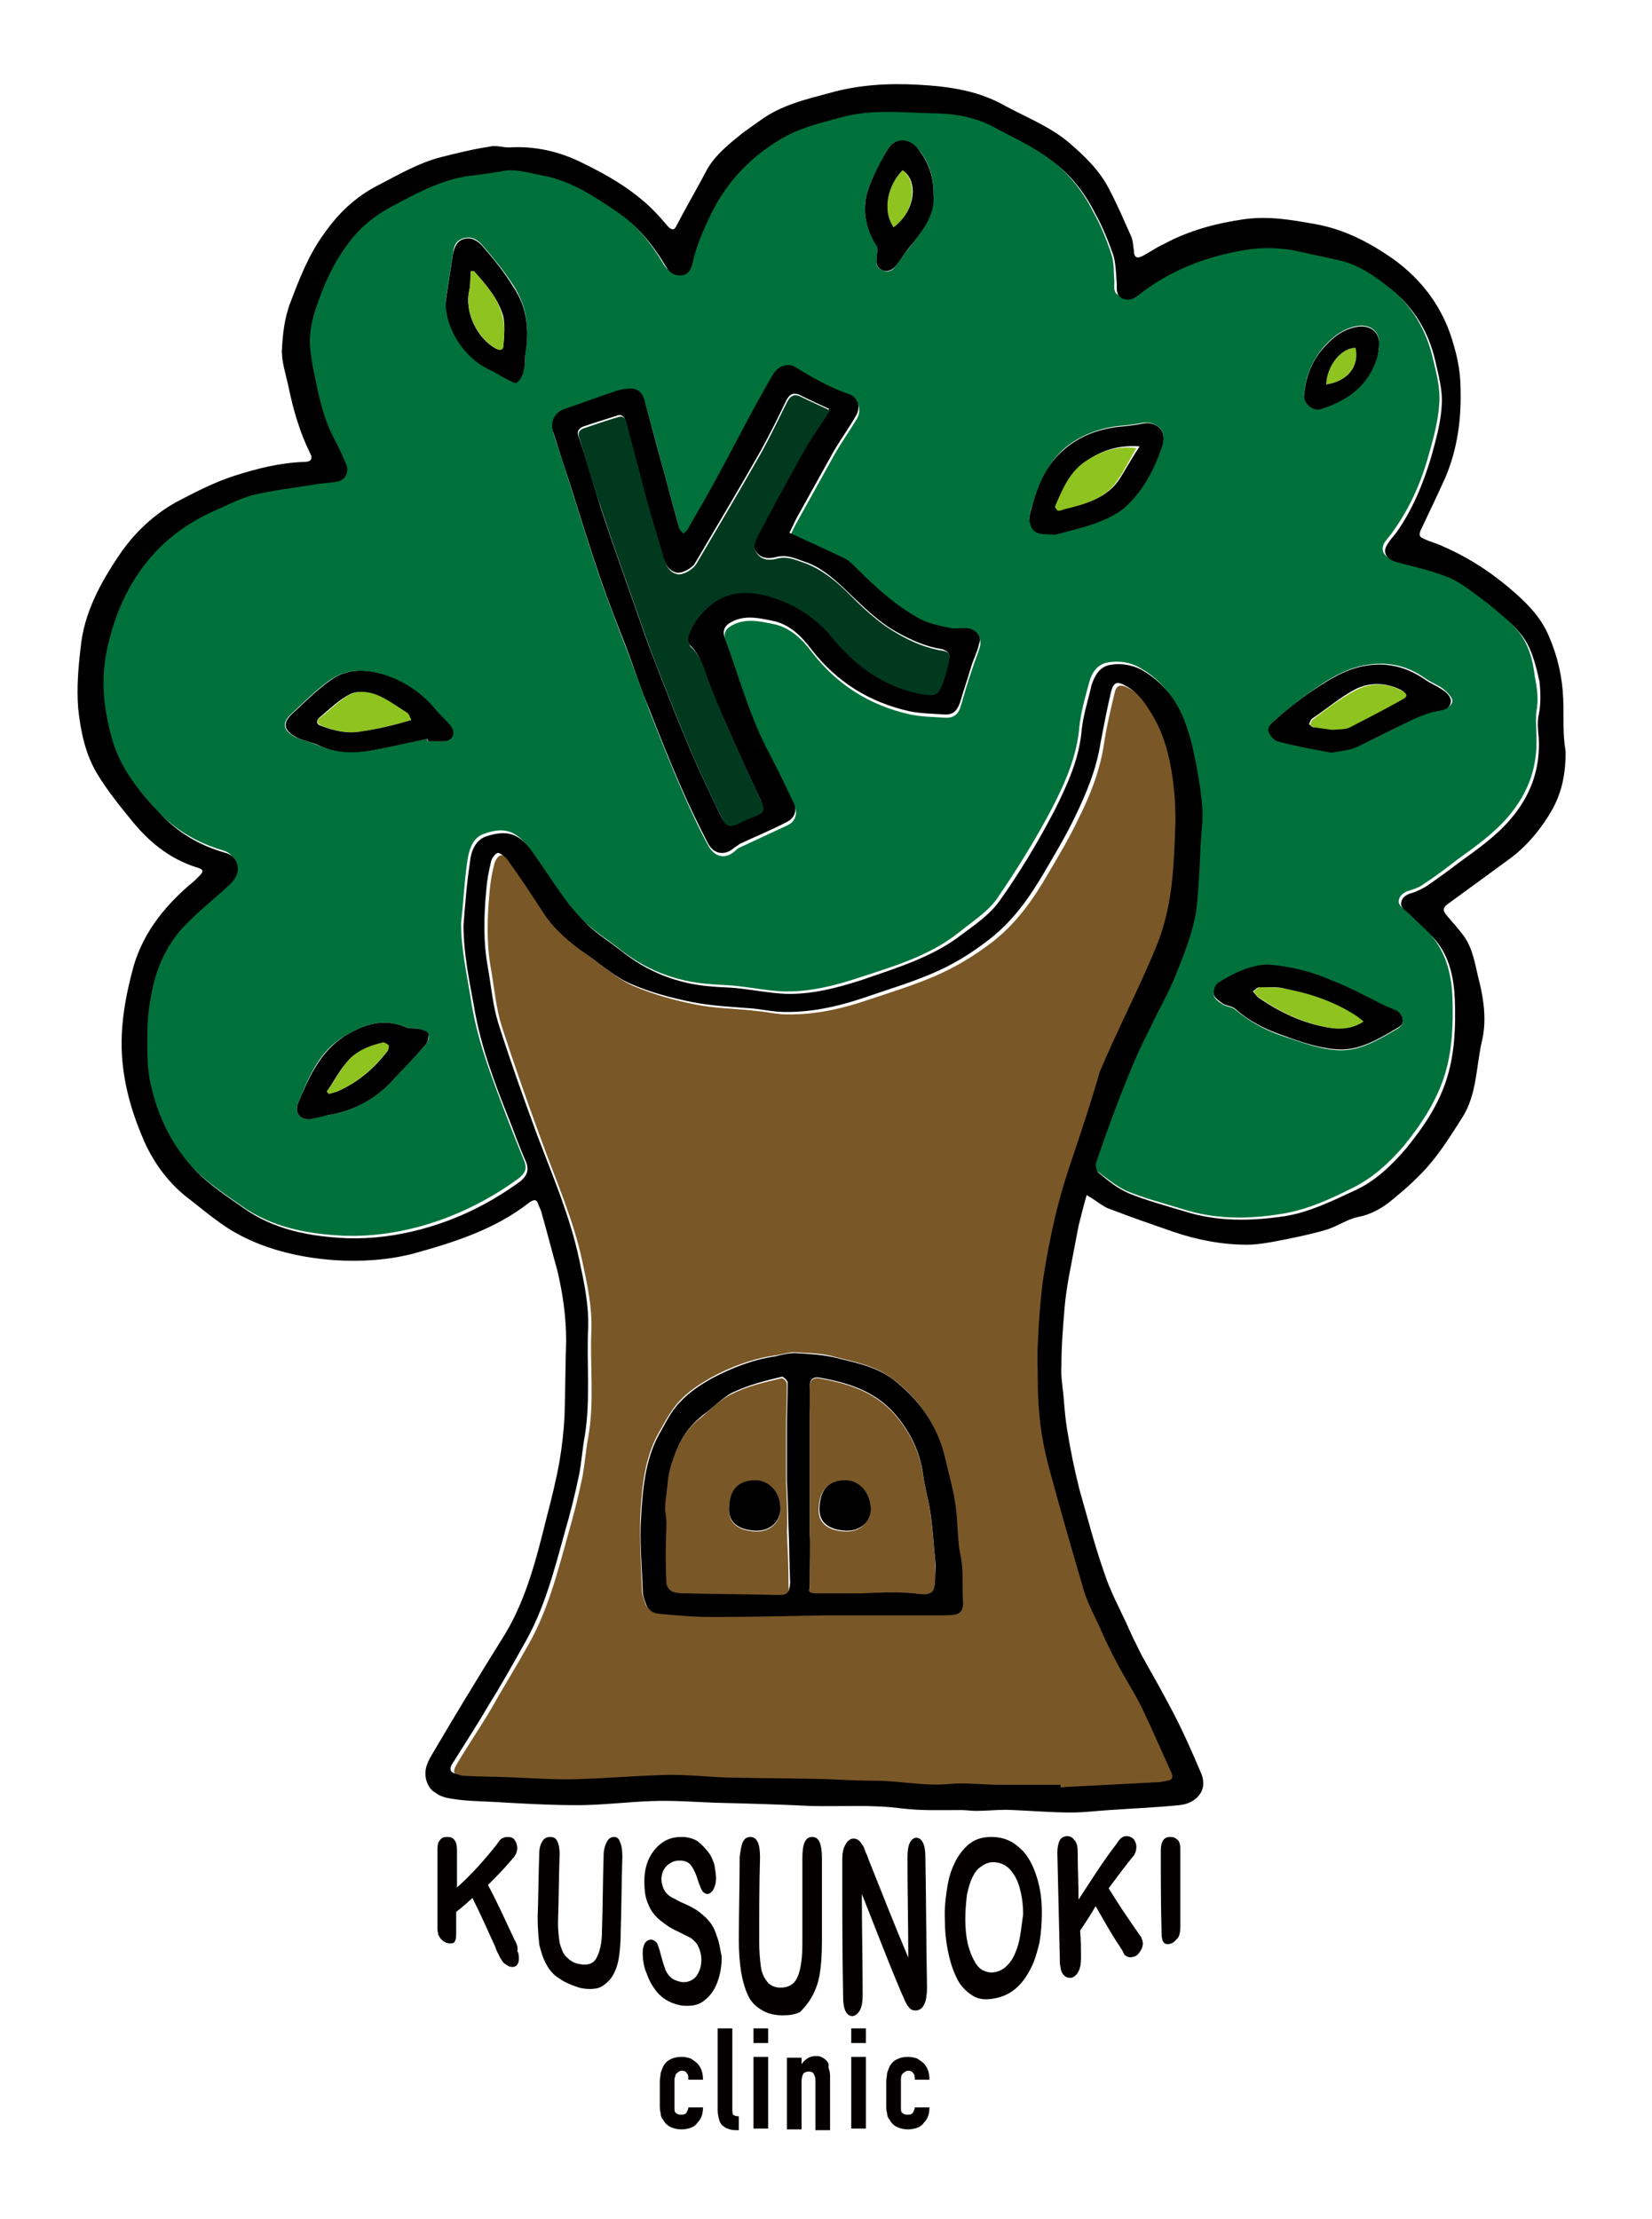
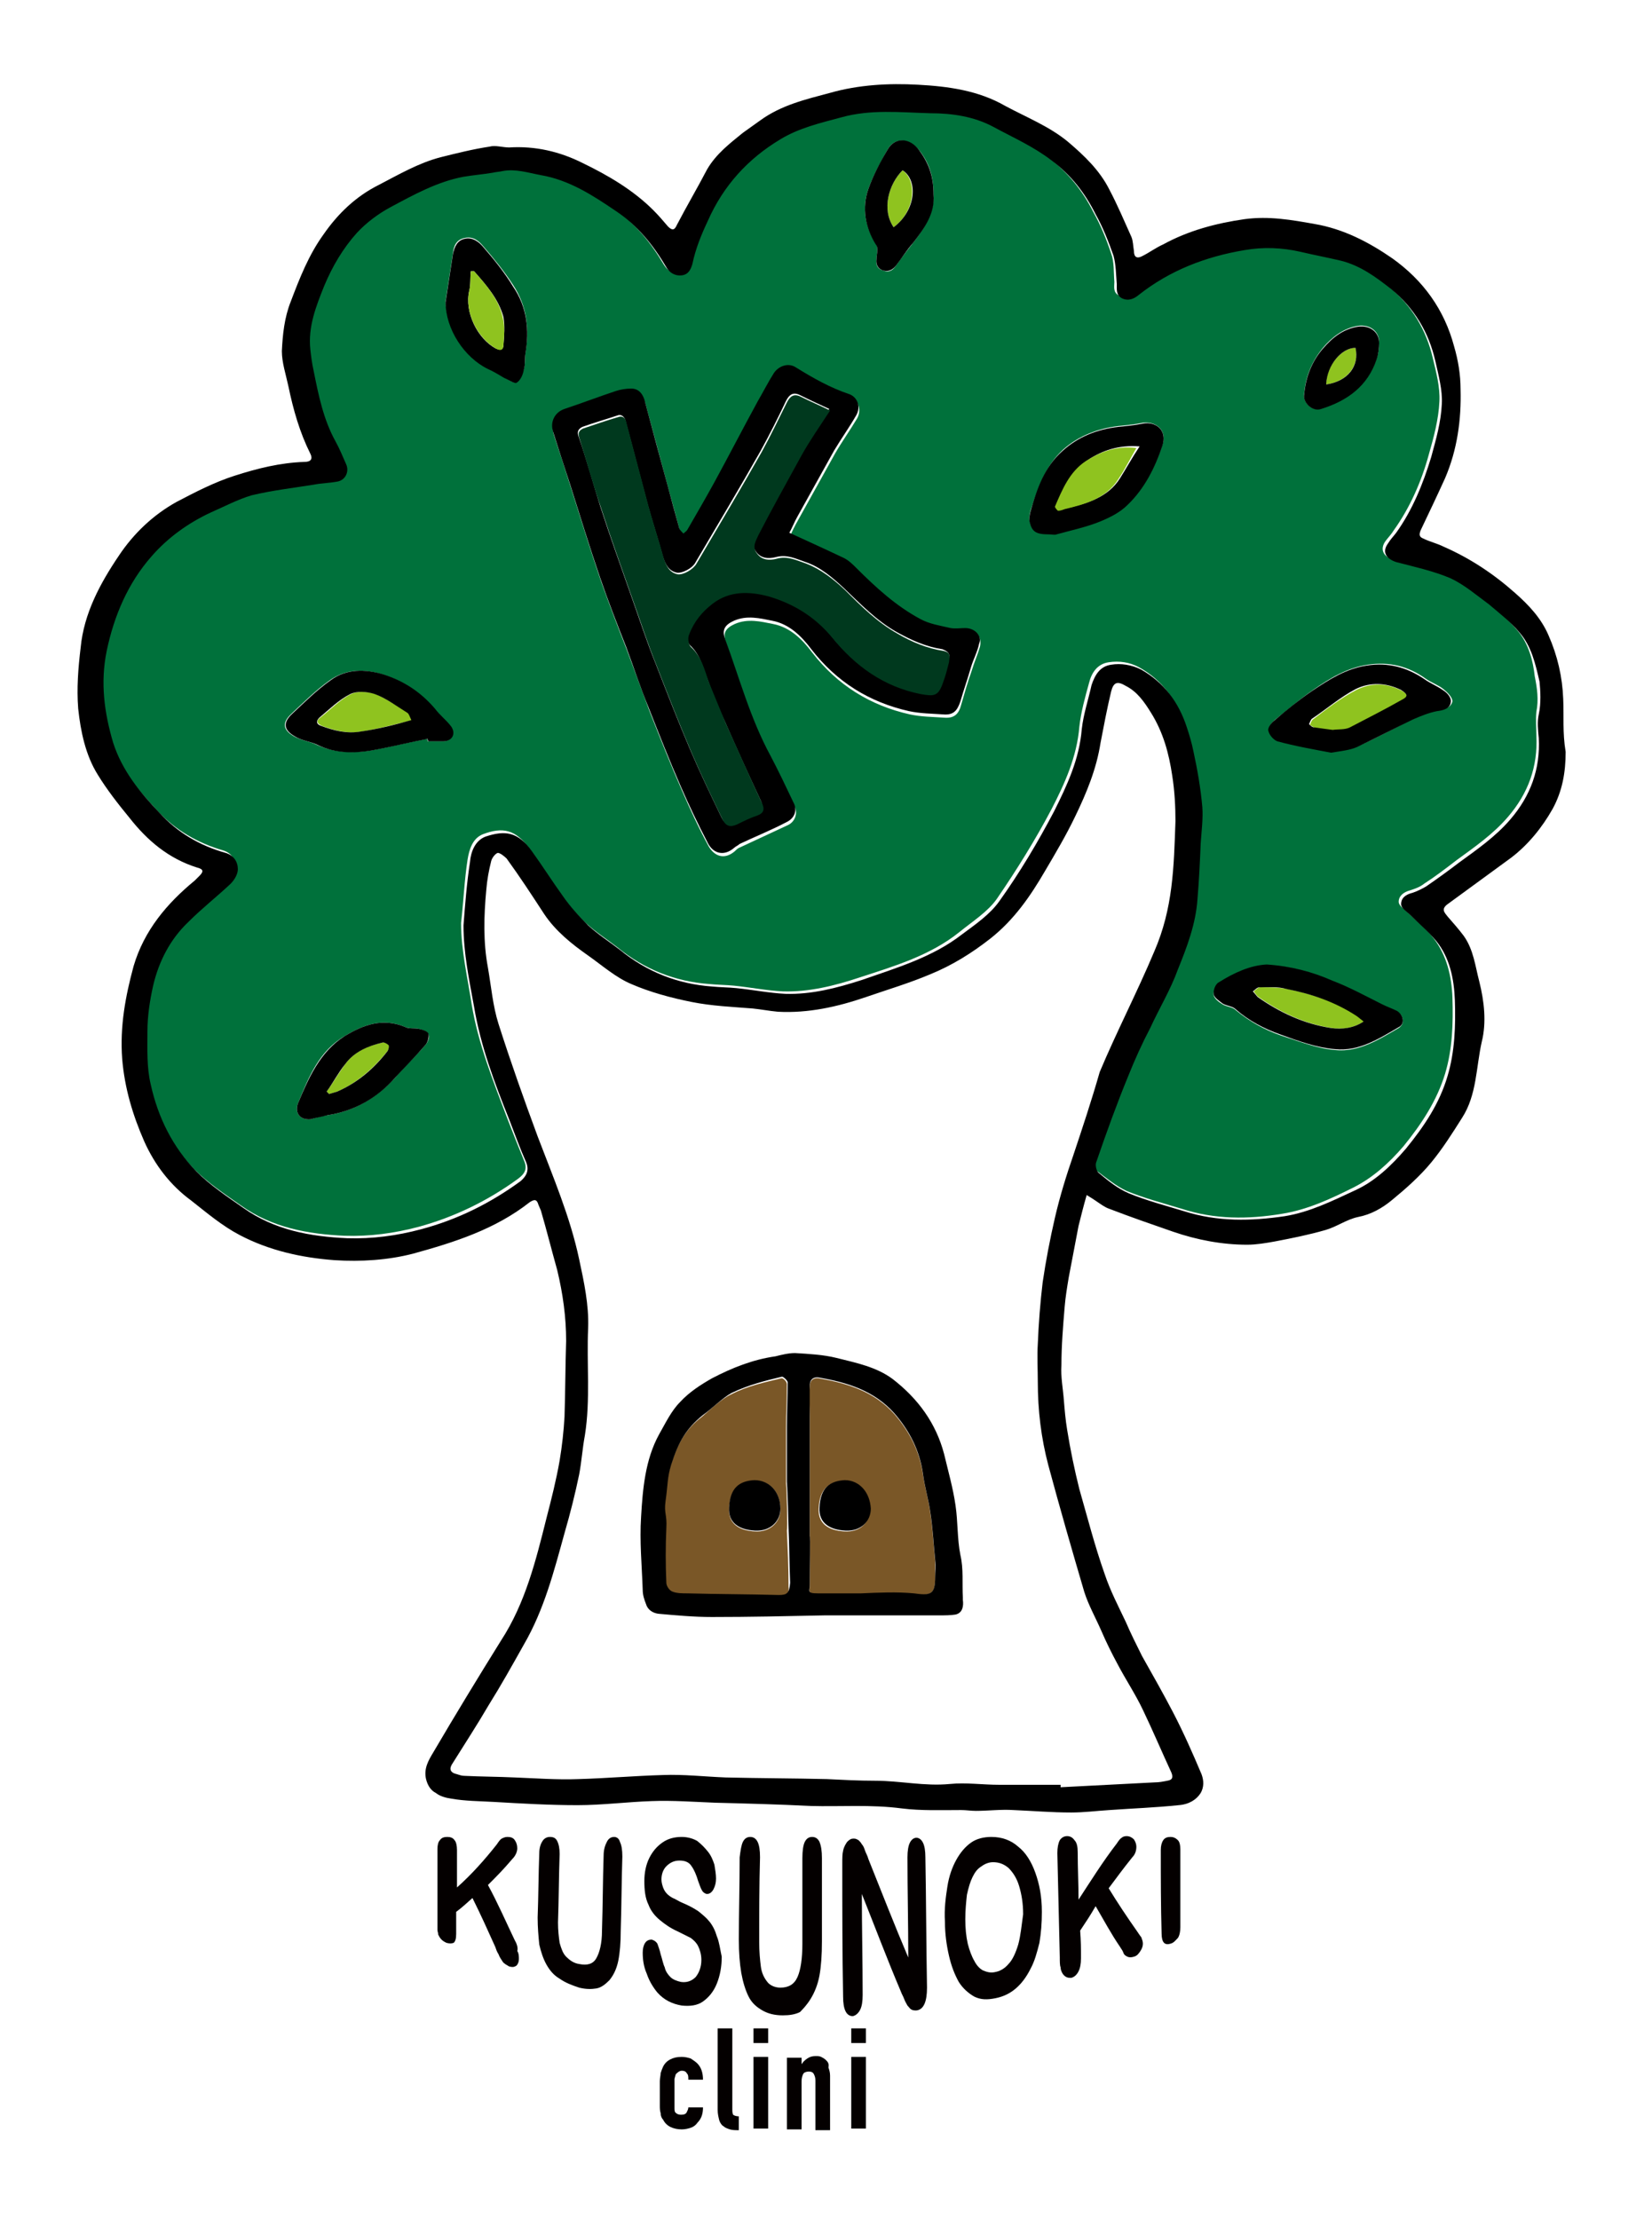
<svg xmlns="http://www.w3.org/2000/svg" version="1.1" id="レイヤー_1" x="0px" y="0px" viewBox="0 0 202.8 272.4" style="enable-background:new 0 0 202.8 272.4;" xml:space="preserve">
  <style type="text/css">
	.st0{fill:none;}
	.st1{fill:#8FC31F;}
	.st2{fill:#7A5727;}
	.st3{fill:#00713B;}
	.st4{fill:#00391E;}
	.st5{fill:#040000;}
</style>
  <g>
    <path class="st0" d="M123.6,229.3c-0.5-0.5-1.2-0.7-1.9-0.7c-0.5,0-0.9,0.2-1.4,0.5c-0.4,0.3-0.8,0.8-1.1,1.3   c-0.3,0.6-0.5,1.3-0.7,2.2c-0.2,0.9-0.2,1.9-0.2,3c0,1.1,0.1,2.1,0.3,3c0.2,0.9,0.5,1.6,0.8,2.1c0.3,0.5,0.7,0.9,1.1,1.2   c0.4,0.2,0.9,0.3,1.4,0.2c0.6-0.1,1.2-0.5,1.7-1c0.5-0.6,0.9-1.4,1.2-2.4c0.3-1,0.4-2.3,0.4-3.7c0-1.3-0.2-2.5-0.5-3.5   C124.6,230.5,124.2,229.8,123.6,229.3z" />
    <path class="st1" d="M166.4,42.7c-1.7,0-3.6,2.2-3.6,4.5C165.5,46.8,166.9,44.8,166.4,42.7z" />
    <path class="st1" d="M46.9,128c-1.8,0.4-3.4,1.1-4.5,2.6c-0.8,1.1-1.5,2.3-2.3,3.4c0.1,0.1,0.2,0.2,0.3,0.3c0.3-0.1,0.7-0.2,1-0.3   c2.5-1.1,4.5-2.9,6.2-5c0.1-0.2,0.2-0.6,0.2-0.7C47.6,128.1,47.2,127.9,46.9,128z" />
    <path class="st1" d="M110.8,20.9c-1.7,1.7-2.6,4.8-1.1,7C112.4,25.9,112.6,22.2,110.8,20.9z" />
    <path class="st1" d="M158,121.4c-1.1-0.2-2.2-0.2-3.3-0.2c-0.3,0-0.5,0.3-0.8,0.5c0.2,0.2,0.3,0.5,0.6,0.7c2.7,1.9,5.7,3.3,9,3.8   c1.4,0.2,2.7,0,4.1-0.9c-0.4-0.3-0.7-0.5-0.9-0.7C164,123,161,122,158,121.4z" />
    <path class="st1" d="M172.1,84.8c-1.9-1-3.8-1-5.6-0.1c-1.9,1-3.6,2.3-5.3,3.6c-0.2,0.1-0.3,0.5-0.4,0.7c0.2,0.1,0.5,0.3,0.7,0.4   c0.7,0.1,1.4,0.2,2.2,0.3c0.7-0.1,1.5,0,2.1-0.3c2.2-1.1,4.3-2.2,6.4-3.4C172.9,85.5,172.8,85.2,172.1,84.8z" />
    <path class="st1" d="M50.1,87.5c-1.3-0.8-2.6-1.7-4-2.3c-0.9-0.3-2.2-0.4-3,0c-1.4,0.7-2.5,1.9-3.8,2.9c-0.5,0.4-0.4,0.7,0.2,1   c1.6,0.6,3.2,1,4.9,0.7c2-0.3,4.1-0.9,6.3-1.4C50.4,88,50.3,87.7,50.1,87.5z" />
-     <path class="st2" d="M142.1,117.1c2.3-5.3,2.4-10.3,2.6-16c0.1-1.9-0.1-3.8-0.4-5.6c-0.4-2.7-1.2-5.3-2.6-7.7   c-0.8-1.3-1.7-2.6-3.1-3.3c-1.1-0.6-1.6-0.4-1.8,0.7c-0.5,2.1-1,4.2-1.3,6.3c-0.5,3.2-1.7,6.2-3.1,9c-1.1,2.3-2.4,4.5-3.7,6.7   c-1.8,3.1-3.8,6-6.7,8.3c-2.3,1.8-4.8,3.3-7.4,4.4c-2.6,1.1-5.2,1.9-7.9,2.8c-3.5,1.2-7.1,2-10.8,1.8c-1-0.1-2-0.3-3.1-0.4   c-2.5-0.3-5.1-0.3-7.5-0.8c-2.5-0.5-5-1.2-7.4-2.2c-1.9-0.8-3.6-2.3-5.3-3.5c-2-1.5-4-3-5.4-5.1c-1.5-2.3-3.1-4.5-4.6-6.8   c-0.2-0.3-0.7-0.8-1.1-0.7c-0.3,0-0.7,0.6-0.8,1c-0.3,1.1-0.5,2.3-0.6,3.5c-0.3,3.2-0.4,6.4,0.2,9.6c0.4,2.3,0.6,4.7,1.3,6.9   c1.5,4.6,3.1,9.2,4.8,13.8c1.8,5,4,9.9,5.1,15.1c0.6,2.8,1.2,5.5,1.1,8.4c-0.2,4.4,0.4,8.8-0.4,13.2c-0.3,1.6-0.4,3.2-0.7,4.8   c-0.5,2.4-1.1,4.8-1.8,7.2c-1.3,4.7-2.5,9.4-5,13.7c-1.4,2.5-2.9,4.9-4.3,7.4c-1.4,2.4-3,4.7-4.4,7.1c-0.4,0.7-0.4,1.2,0.5,1.4   c0.3,0.1,0.6,0.1,0.9,0.2c2.1,0.1,4.2,0.1,6.2,0.2c2.6,0.1,5.2,0.2,7.8,0.2c3.5-0.1,6.9-0.5,10.4-0.5c2.6,0,5.2,0.3,7.7,0.3   c4.1,0.1,8.2,0.1,12.4,0.2c2,0,3.9,0.2,5.9,0.2c3.1,0,6.1,0.7,9.2,0.4c2-0.2,4.1,0.1,6.1,0.1c2.5,0,5,0,7.5,0c0,0.1,0,0.2,0,0.3   c3.9-0.2,7.7-0.4,11.6-0.6c0.5,0,1-0.1,1.5-0.2c0.7-0.1,0.7-0.5,0.5-1c-1.2-2.6-2.3-5.2-3.5-7.7c-0.9-1.9-2.1-3.7-3.1-5.6   c-0.7-1.3-1.3-2.7-2-4.1c-0.7-1.6-1.6-3.1-2.1-4.8c-1.6-5.2-3-10.3-4.4-15.5c-0.9-3.4-1.3-6.8-1.3-10.3c0-1.5-0.1-3.1,0-4.6   c0.1-2.5,0.2-5.1,0.6-7.6c0.4-2.6,0.9-5.3,1.5-7.9c0.6-2.6,1.4-5.3,2.3-7.8c1.1-3.3,2.2-6.6,3.6-9.8   C137.5,126.9,140,122.1,142.1,117.1z M118.1,196.3c0,0.8-0.1,1.7-0.9,1.8c-0.6,0.1-1.4,0.1-2,0.1c-4.7,0-9.3,0-14,0   c-4.6,0-9.2,0.2-13.9,0.2c-2.2,0-4.4-0.2-6.6-0.4c-0.7-0.1-1.3-0.5-1.5-1.2c-0.2-0.6-0.4-1.1-0.4-1.7c-0.1-3-0.3-6-0.2-9   c0.2-3.5,0.5-7,2.2-10.1c0.8-1.4,1.5-2.8,2.6-4c1.1-1.2,2.5-2.1,3.9-2.9c2.4-1.3,5-2.3,7.8-2.7c0.8-0.1,1.6-0.4,2.4-0.4   c1.7,0.1,3.5,0.1,5.1,0.6c2.4,0.6,4.9,1.1,6.9,2.6c3.1,2.3,5.3,5.4,6.3,9.2c0.6,2.1,1.1,4.1,1.4,6.3c0.3,2,0.2,4.1,0.6,6.1   c0.3,1.7,0.2,3.4,0.2,5.1C118.1,196.1,118.1,196.2,118.1,196.3z" />
    <path class="st2" d="M96.5,182.1c0-0.1,0-0.3,0-0.4c0-2.1,0-4.3,0-6.4c0-1.8,0.1-3.6,0.1-5.4c0-0.3-0.5-0.8-0.7-0.7   c-2,0.5-4.1,0.9-6.2,2c-1.1,0.5-2.6,1.9-3.5,2.7c-2.1,1.6-3,3.3-3.9,6.1c-0.5,1.6-0.4,2.4-0.7,4.5c-0.2,1.5,0.1,1.6,0.1,3.3   c-0.1,2.2-0.1,4.5,0,6.7c0,0.4,0.4,0.9,0.8,1.1c0.6,0.2,1.2,0.2,1.8,0.2c3.7,0.1,7.5,0.1,11.2,0.2c1.1,0,1.4-0.3,1.3-1.3   c0-2.3-0.1-4.5-0.2-6.8C96.7,187.5,96.6,183.4,96.5,182.1z M92.7,188c-1.9-0.1-3.3-0.9-3.2-2.8c0.1-2.5,1.3-3.3,3.1-3.4   c1.9-0.1,3.2,1.4,3.2,3.5C95.8,186.9,94.5,188.1,92.7,188z" />
    <path class="st3" d="M186.2,77.3c-1.1-1.3-2.4-2.4-3.7-3.4c-1.5-1.2-3-2.5-4.7-3.2c-2.1-0.9-4.5-1.4-6.7-2c-1.2-0.3-1.8-1.2-1-2.3   c0.3-0.4,0.7-0.8,1-1.3c2-2.8,3.4-6,4.3-9.3c0.6-2.1,1.2-4.3,1.3-6.5c0.1-1.8-0.4-3.6-0.8-5.3c-0.8-3.5-2.6-6.5-5.4-8.8   c-1.8-1.5-3.8-2.9-6.2-3.5c-1.6-0.4-3.3-0.7-5-1.1c-2.3-0.5-4.6-0.6-6.8-0.2c-4.7,0.8-9.1,2.6-13,5.5c-0.6,0.5-1.3,0.8-2.1,0.4   c-0.8-0.4-0.6-1.1-0.6-1.7c-0.1-1.2,0-2.4-0.4-3.5c-0.6-1.8-1.3-3.5-2.2-5.1c-1.3-2.6-3.1-4.8-5.4-6.6c-2.2-1.7-4.7-2.8-7.1-4.1   c-2.4-1.3-5.1-1.6-7.8-1.7c-3.6,0-7.3-0.4-10.9,0.5c-2.6,0.7-5.2,1.3-7.5,2.7c-4,2.4-6.9,5.7-8.9,10c-0.8,1.7-1.5,3.5-1.9,5.3   c-0.1,0.7-0.5,1.3-1.3,1.4c-0.8,0.1-1.4-0.2-1.9-1c-1.6-2.7-3.5-5.1-6.2-6.9c-2.9-1.9-5.8-3.8-9.2-4.4c-1.5-0.3-3.1-0.8-4.7-0.5   c-0.4,0.1-0.8,0.1-1.2,0.2c-1.2,0.2-2.4,0.3-3.6,0.5c-3.2,0.6-6.1,2.2-8.9,3.7c-1.5,0.8-3,1.9-4.2,3.2c-1.7,1.9-3,4.1-4,6.5   c-1,2.5-2,5-1.7,7.8c0.1,0.9,0.2,1.7,0.4,2.6c0.6,3,1.2,6,2.7,8.7c0.5,0.9,0.9,1.9,1.3,2.8c0.4,0.9,0,2-1,2.1c-1,0.2-2,0.3-3,0.4   c-2.5,0.4-5.1,0.7-7.6,1.3c-1.7,0.4-3.3,1.3-5,2.1c-2.8,1.3-5.3,3.1-7.3,5.4c-2.9,3.3-4.6,7.3-5.5,11.6c-0.8,3.8-0.3,7.6,0.8,11.3   c1,3.4,3.3,6,5.7,8.6c2.2,2.4,5,4,8.1,4.9c1,0.3,1.5,1.1,1.5,2c0,0.6-0.4,1.4-0.9,1.8c-1.7,1.6-3.5,3.1-5.2,4.7   c-2.2,2.2-3.6,4.8-4.3,7.8c-0.5,1.8-0.7,3.7-0.7,5.6c0,2.2-0.1,4.3,0.4,6.5c0.9,4.1,2.7,7.7,5.6,10.7c1.7,1.7,3.8,3.1,5.8,4.5   c3.8,2.7,8.2,3.5,12.7,3.7c3.1,0.1,6.1-0.3,9.1-1.1c4.4-1.2,8.5-3.2,12.2-5.9c0.8-0.6,1.2-1.2,0.7-2.3c-0.7-1.7-1.4-3.5-2.1-5.3   c-1.7-4.5-3.5-9-4.3-13.8c-0.5-3.3-1.3-6.6-1.3-10c0.3-2.6,0.4-5.2,0.8-7.8c0.2-1.2,0.6-2.6,1.9-3.1c2.4-0.9,4-0.6,5.7,1.8   c1.3,1.8,2.5,3.7,3.8,5.5c0.9,1.3,1.9,2.5,3.1,3.6c1.2,1.1,2.6,2,3.9,3c3.3,2.7,7.1,4.2,11.3,4.5c1,0.1,2,0.1,3,0.2   c2,0.2,4,0.6,6,0.7c3.2,0.1,6.4-0.7,9.4-1.7c4.3-1.4,8.7-2.7,12.3-5.6c1.6-1.3,3.5-2.5,4.6-4.1c2.4-3.5,4.7-7.2,6.7-11   c1.6-3.1,3.1-6.4,3.4-10.1c0.2-1.8,0.7-3.6,1.2-5.4c0.3-1.2,1-2.3,2.4-2.5c1.3-0.2,2.6,0,3.7,0.6c2.9,1.6,4.6,4,5.6,7.1   c0.3,1,0.6,1.9,0.8,2.9c0.4,2.3,0.8,4.6,1.1,6.9c0.1,1.5-0.1,3-0.2,4.4c-0.1,2.3-0.2,4.6-0.4,6.9c-0.2,3-1.2,5.8-2.4,8.6   c-1,2.4-2.3,4.8-3.4,7.2c-0.9,2-1.9,3.9-2.7,5.9c-1.4,3.5-2.7,7-3.9,10.5c-0.1,0.4,0,1.1,0.3,1.4c1.2,0.9,2.4,1.9,3.7,2.5   c2.2,0.9,4.5,1.5,6.8,2.2c4,1.3,8.1,1.3,12.3,0.6c3.1-0.5,5.9-1.8,8.7-3.2c2.4-1.2,4.4-3,6.2-5.1c2.2-2.7,4.1-5.6,5.1-8.9   c0.9-3,1-6.2,0.9-9.3c-0.1-2.7-0.7-5.2-2.3-7.3c-0.9-1.2-2.1-2.1-3.2-3.2c-0.4-0.4-1.1-0.8-1.1-1.3c0-0.7,0.6-1.2,1.4-1.4   c0.6-0.2,1.2-0.4,1.7-0.8c1.4-0.9,2.7-1.9,4-2.9c2.2-1.6,4.5-3.2,6.3-5.3c2.5-2.9,3.7-6.2,3.5-10c0-0.9-0.1-1.9,0-2.9   c0.3-1.5,0.1-2.9-0.2-4.4C188.2,81.2,187.7,79,186.2,77.3z M52.2,128.3c-1.2,1.4-2.5,2.6-3.7,4c-2.3,2.5-5,4.1-8.3,4.6   c-0.7,0.1-1.4,0.3-2.1,0.5c-1.5,0.1-1.9-1-1.5-2c1.3-3.2,2.6-6.4,5.7-8.2c2.3-1.4,4.7-2.3,7.5-1.1c0.5,0.2,1.1,0.1,1.6,0.2   c0.4,0.1,1.1,0.3,1.2,0.7C52.8,127.3,52.5,128,52.2,128.3z M54.3,91c-0.6,0-1.2,0-1.8,0c0-0.1,0-0.2-0.1-0.3   c-2.1,0.4-4.1,0.9-6.2,1.3c-2.5,0.5-5,0.5-7.4-0.6c-0.8-0.4-1.8-0.5-2.7-1c-1.4-0.8-1.5-1.7-0.3-2.8c1.5-1.4,3-2.9,4.7-4.1   c2-1.4,4.2-1.4,6.5-0.7c2.5,0.8,4.6,2.2,6.3,4.2c0.6,0.7,1.4,1.4,1.9,2.2C55.9,90.2,55.4,91,54.3,91z M64.5,43.3   c-0.1,0.7,0,1.4-0.2,2c-0.2,0.6-0.5,1.3-0.9,1.6c-0.3,0.2-1-0.3-1.5-0.6c-0.7-0.3-1.3-0.8-2-1.1c-2.9-1.3-5.1-4.9-5.2-8.2   c0.3-2,0.6-3.9,0.9-5.9c0.1-0.9,0.4-1.7,1.5-1.9c1-0.2,1.7,0.4,2.2,1c1.3,1.5,2.6,3.1,3.7,4.8C64.7,37.6,65,40.4,64.5,43.3z    M106.6,23.2c0.6-1.7,1.5-3.3,2.4-4.9c0.9-1.5,2.6-1.3,3.8,0.1c1.3,1.6,1.8,3.3,1.8,5.5c0.1,2.2-1.1,4.1-2.5,5.9   c-0.7,0.9-1.4,1.8-2.1,2.8c-0.4,0.6-0.9,0.9-1.6,0.6c-0.7-0.2-0.9-0.7-0.8-1.4c0-0.4,0.1-0.7,0.1-1.1c0-0.3,0-0.6-0.2-0.8   C106.2,27.8,105.8,25.5,106.6,23.2z M120.3,79.4c-0.3,1-0.7,1.9-1,2.9c-0.5,1.4-0.9,2.8-1.3,4.2c-0.3,1.2-0.9,1.7-2.1,1.6   c-1.4-0.1-2.8-0.1-4.2-0.4c-4.9-1.1-8.9-3.6-12-7.6c-1.2-1.6-2.7-3.1-4.8-3.5c-1.5-0.3-3.1-0.7-4.7,0c-1.1,0.5-1.5,1.1-1.1,2.2   c1.7,4.8,3.1,9.8,5.6,14.4c1,1.8,1.9,3.8,2.8,5.7c0.5,0.9,0.1,2-0.8,2.4c-1.9,0.9-3.9,1.8-5.8,2.7c-0.3,0.1-0.5,0.3-0.7,0.5   c-1.3,1.1-2.5,0.6-3.2-0.6c-1.2-2.2-2.3-4.6-3.3-6.9c-1.4-3.2-2.7-6.5-4-9.8c-0.9-2.4-1.8-4.9-2.7-7.3c-1.1-2.8-2.2-5.7-3.2-8.5   c-1.3-3.8-2.5-7.7-3.7-11.5c-0.7-2.2-1.4-4.4-2.1-6.5c-0.4-1.3,0.1-2.4,1.4-2.8c2.1-0.8,4.2-1.5,6.3-2.2c0.6-0.2,1.3-0.3,1.9-0.3   c1,0.1,1.5,0.8,1.7,1.7c0.9,3.3,1.8,6.6,2.7,10c0.5,1.8,1,3.6,1.5,5.5c0.1,0.2,0.3,0.4,0.5,0.6c0.2-0.2,0.4-0.3,0.5-0.5   c1.1-1.9,2.2-3.9,3.3-5.8c1.8-3.3,3.5-6.6,5.3-9.9c0.6-1.2,1.3-2.4,2-3.5c0.6-0.9,1.8-1.3,2.7-0.7c2.1,1.4,4.3,2.5,6.6,3.3   c1,0.3,1.4,1.6,0.8,2.6c-0.9,1.5-1.9,2.9-2.7,4.3c-1.5,2.7-3,5.4-4.5,8.1c-0.4,0.7-0.8,1.5-1,2c2.4,1.1,4.6,2.1,6.7,3.1   c0.5,0.3,1,0.7,1.5,1.2c2.4,2.4,4.9,4.7,7.9,6.3c1.1,0.6,2.5,0.8,3.7,1.1c0.6,0.1,1.2,0,1.8,0C119.7,77.1,120.6,78.1,120.3,79.4z    M142.7,54.6c-0.9,2.7-2.2,5.3-4.3,7.3c-0.9,0.9-2.1,1.5-3.3,2c-1.8,0.7-3.6,1.1-5.4,1.6c-0.3,0.1-0.6,0-0.9,0   c-1.6,0-2.1-0.3-2.4-1.5c-0.1-0.4,0-0.9,0.1-1.3c0.9-2.7,1.8-5.5,4-7.5c1.9-1.7,4.3-2.6,6.8-2.9c1-0.1,2-0.2,3-0.4   C142,51.7,143.3,52.9,142.7,54.6z M160.1,48.3c0.2-2.2,1-4,2.3-5.6c1.1-1.3,2.5-2.4,4.3-2.7c1.4-0.2,2.6,0.6,2.6,2   c0,0.7-0.1,1.4-0.3,2c-1.1,3.3-3.6,5.1-6.8,6.1C161.1,50.6,159.9,49.4,160.1,48.3z M171.7,126.2c-2.4,1.4-4.9,3-7.8,2.7   c-2.3-0.2-4.5-1.1-6.7-1.8c-2-0.7-3.8-1.7-5.5-3.1c-0.4-0.4-1.1-0.4-1.6-0.7c-0.5-0.3-1-0.7-1.1-1.1c-0.1-0.4,0.2-1.2,0.6-1.5   c1.9-1.2,3.9-2.1,5.9-2.2c3,0.1,5.6,0.9,8.1,2c2.1,0.9,4.1,2,6.1,2.9c0.6,0.3,1.2,0.5,1.8,0.8C172.3,124.6,172.5,125.7,171.7,126.2   z M176.5,87.2c-1,0.2-2,0.5-2.9,1c-2.3,1.1-4.6,2.4-6.9,3.4c-0.9,0.4-2,0.4-3.2,0.7c-2.2-0.5-4.4-0.9-6.6-1.4   c-0.5-0.1-1-0.8-1.1-1.3c-0.1-0.4,0.4-1,0.8-1.3c1.5-1.2,3-2.5,4.6-3.6c2-1.4,4.1-2.7,6.7-3.1c2.7-0.4,5,0.2,7.1,1.7   c0.7,0.5,1.6,0.8,2.2,1.3c0.5,0.4,1.1,1,1.1,1.5C178.1,86.9,177.3,87.1,176.5,87.2z" />
    <path class="st2" d="M114.2,185.7c-0.2-1.6-0.7-3.2-0.9-4.7c-0.4-2.8-1.6-5.2-3.5-7.4c-2.5-2.8-5.8-3.8-9.3-4.4   c-0.8-0.1-1.1,0.4-1.1,1c-0.1,1.2,0,2.4,0,3.6c0,2.2,0,4.3,0,6.5c0,2.8,0,5.6,0,8.4c0.1,0,0,3.9,0,6c0,0.6-0.3,1,1,1   c1.8,0,3.5,0,5.3,0c2.2,0,4.4-0.2,6.5,0c2.1,0.2,2.6,0,2.6-2c0-0.7,0-1.3,0-2C114.6,189.6,114.5,187.7,114.2,185.7z M103.7,188   c-1.9-0.1-3.3-0.9-3.2-2.8c0.1-2.5,1.3-3.3,3.1-3.4c1.9-0.1,3.1,1.4,3.1,3.5C106.8,186.9,105.6,188.1,103.7,188z" />
    <path d="M191.9,85.8c-0.1-2.7-0.7-5.3-1.8-7.8c-0.9-2.1-2.4-3.7-4.1-5.2c-2.7-2.4-5.6-4.3-8.8-5.7c-0.8-0.4-1.7-0.6-2.5-1   c-0.5-0.2-0.5-0.5-0.3-1c1-2.1,2-4.2,3-6.4c1.5-3.5,2-7.2,1.9-10.9c0-1.8-0.3-3.6-0.8-5.3c-1.2-4.5-3.8-8.1-7.6-10.8   c-2.9-2-6-3.6-9.5-4.2c-2.8-0.5-5.6-1-8.6-0.6c-3.5,0.5-6.9,1.4-10,3.1c-0.9,0.4-1.7,1-2.5,1.4c-0.7,0.4-1.1,0.2-1.1-0.6   c-0.1-0.6-0.1-1.2-0.3-1.7c-0.9-2-1.7-3.9-2.7-5.8c-1.2-2.4-3.1-4.2-5.1-5.9c-2.3-1.9-5.1-3-7.7-4.4c-3.3-1.9-7-2.4-10.7-2.6   c-3.6-0.2-7.3,0-10.8,1c-3,0.8-6,1.5-8.6,3.4c-0.7,0.5-1.4,1-2.1,1.5c-1.6,1.3-3.3,2.6-4.4,4.5c-1.2,2.3-2.5,4.5-3.7,6.8   c-0.3,0.7-0.6,0.7-1.1,0.2c-0.6-0.7-1.1-1.3-1.8-2c-2.5-2.5-5.6-4.3-8.7-5.8c-2.8-1.4-5.8-2.1-9-1.9c-0.8,0-1.7-0.3-2.4-0.1   c-2,0.3-4,0.8-6,1.3c-2.7,0.7-5.1,2.1-7.6,3.4c-2.8,1.4-5,3.5-6.8,6.1c-1.8,2.5-2.9,5.3-4,8.2c-0.8,2-1,4.1-1.1,6.1   c0,1.4,0.5,2.9,0.8,4.3c0.6,2.9,1.4,5.7,2.7,8.3c0.3,0.6,0.1,1-0.7,1c-3,0.1-5.8,0.8-8.6,1.7c-2.5,0.8-4.8,2-7.1,3.2   c-2.9,1.6-5.3,3.9-7.1,6.6c-2.3,3.4-4.3,7.1-4.7,11.3c-0.3,2.5-0.5,5-0.3,7.5c0.3,2.8,0.9,5.7,2.4,8.1c1.1,1.8,2.5,3.6,3.9,5.3   c2.2,2.8,4.8,5,8.3,6.1c0.8,0.2,0.8,0.5,0.3,1c-0.2,0.2-0.4,0.4-0.6,0.6c-3.4,2.8-6.2,6.1-7.5,10.5c-1,3.7-1.7,7.4-1.4,11.4   c0.3,3.6,1.3,6.9,2.7,10.1c1.3,2.9,3.2,5.4,5.8,7.3c1.9,1.5,3.8,3.1,5.9,4.2c3.6,1.9,7.6,2.8,11.7,3.1c3.2,0.2,6.5,0,9.6-0.8   c5.1-1.4,10.1-3,14.3-6.3c0.6-0.4,0.9-0.4,1.1,0.3c0.1,0.2,0.2,0.5,0.3,0.7c0.7,2.4,1.3,4.8,2,7.3c0.7,2.9,1.1,5.8,1.1,8.7   c-0.1,3.1-0.1,6.2-0.2,9.3c-0.1,1.8-0.3,3.6-0.6,5.4c-0.4,2.3-1,4.7-1.6,7c-1.3,5.2-2.6,10.5-5.6,15.1c-2.8,4.5-5.6,9.1-8.3,13.7   c-0.6,1-1.2,2-0.9,3.3c0.2,0.8,0.6,1.4,1.2,1.7c0.5,0.4,1.2,0.6,1.9,0.7c1.7,0.3,3.4,0.3,5.2,0.4c3.4,0.2,6.9,0.4,10.3,0.4   c3,0,6.1-0.4,9.1-0.5c2.6-0.1,5.2,0.1,7.8,0.2c3.9,0.1,7.8,0.2,11.7,0.4c3.7,0.1,7.4-0.2,11.2,0.3c2.4,0.3,4.9,0.2,7.3,0.2   c0.6,0,1.2,0.1,1.8,0.1c1.5,0,3.1-0.2,4.6-0.1c2.4,0.1,4.7,0.3,7.1,0.3c1.6,0,3.1-0.2,4.7-0.3c2.8-0.2,5.6-0.3,8.5-0.6   c1.3-0.1,2.2-0.7,2.7-1.5c0.4-0.7,0.4-1.5,0.1-2.3c-1.1-2.6-2.2-5.1-3.5-7.6c-1.2-2.3-2.5-4.6-3.8-6.9c-0.7-1.4-1.4-2.8-2-4.2   c-0.9-1.9-1.9-3.8-2.6-5.9c-1.2-3.4-2.1-6.9-3.1-10.4c-0.6-2.4-1.1-4.8-1.5-7.3c-0.2-1.2-0.3-2.4-0.4-3.6c-0.1-1.4-0.4-2.9-0.3-4.3   c0-2.4,0.2-4.8,0.4-7.2c0.1-1.2,0.3-2.4,0.5-3.6c0.4-2.1,0.8-4.2,1.2-6.3c0.3-1.2,0.6-2.4,1-3.8c0.5,0.3,0.8,0.5,1.1,0.7   c0.6,0.4,1.1,0.8,1.7,1c2.6,1,5.2,1.9,7.8,2.8c2.9,1,6,1.6,9.1,1.6c1.1,0,2.3-0.2,3.4-0.4c2.1-0.4,4.1-0.8,6.2-1.4   c1.4-0.4,2.6-1.3,4-1.6c1.6-0.3,3-1.1,4.2-2.1c1.7-1.4,3.4-2.9,4.8-4.6c1.4-1.7,2.6-3.6,3.8-5.5c1.8-2.8,1.7-6.2,2.4-9.3   c0.6-2.4,0.3-5-0.3-7.4c-0.5-1.9-0.7-3.9-1.9-5.6c-0.6-0.8-1.3-1.6-2-2.4c-0.4-0.5-0.8-0.9,0-1.5c2.6-1.9,5.2-3.8,7.8-5.7   c2.1-1.6,3.8-3.7,5.1-6c1.2-2.2,1.6-4.5,1.6-7C191.8,89.9,192,87.9,191.9,85.8z M131.8,141.7c-0.9,2.6-1.7,5.2-2.3,7.8   c-0.6,2.6-1.1,5.2-1.5,7.9c-0.3,2.5-0.5,5.1-0.6,7.6c-0.1,1.5,0,3.1,0,4.6c0,3.5,0.4,6.9,1.3,10.3c1.4,5.2,2.9,10.4,4.4,15.5   c0.5,1.6,1.4,3.2,2.1,4.8c0.6,1.4,1.3,2.8,2,4.1c1,1.9,2.2,3.7,3.1,5.6c1.2,2.5,2.3,5.1,3.5,7.7c0.2,0.5,0.2,0.9-0.5,1   c-0.5,0.1-1,0.2-1.5,0.2c-3.9,0.2-7.7,0.4-11.6,0.6c0-0.1,0-0.2,0-0.3c-2.5,0-5,0-7.5,0c-2.1,0-4.1-0.3-6.1-0.1   c-3.1,0.3-6.1-0.4-9.2-0.4c-2,0-3.9-0.1-5.9-0.2c-4.1-0.1-8.2-0.1-12.4-0.2c-2.6-0.1-5.2-0.4-7.7-0.3c-3.5,0.1-6.9,0.4-10.4,0.5   c-2.6,0.1-5.2-0.1-7.8-0.2c-2.1-0.1-4.2-0.1-6.2-0.2c-0.3,0-0.6-0.1-0.9-0.2c-0.9-0.2-1-0.7-0.5-1.4c1.5-2.4,3-4.7,4.4-7.1   c1.5-2.4,2.9-4.9,4.3-7.4c2.5-4.3,3.7-9,5-13.7c0.7-2.4,1.3-4.8,1.8-7.2c0.3-1.6,0.4-3.2,0.7-4.8c0.7-4.4,0.2-8.8,0.4-13.2   c0.1-2.8-0.5-5.6-1.1-8.4c-1.1-5.2-3.2-10.1-5.1-15.1c-1.7-4.6-3.3-9.1-4.8-13.8c-0.7-2.2-0.9-4.6-1.3-6.9   c-0.6-3.2-0.5-6.4-0.2-9.6c0.1-1.2,0.3-2.3,0.6-3.5c0.1-0.4,0.5-0.9,0.8-1c0.3,0,0.8,0.4,1.1,0.7c1.6,2.2,3.1,4.5,4.6,6.8   c1.4,2.1,3.4,3.7,5.4,5.1c1.7,1.2,3.4,2.7,5.3,3.5c2.3,1,4.9,1.7,7.4,2.2c2.5,0.5,5,0.6,7.5,0.8c1,0.1,2,0.3,3.1,0.4   c3.7,0.2,7.3-0.6,10.8-1.8c2.6-0.9,5.3-1.7,7.9-2.8c2.7-1.1,5.1-2.6,7.4-4.4c2.9-2.3,4.9-5.2,6.7-8.3c1.3-2.2,2.6-4.4,3.7-6.7   c1.4-2.9,2.6-5.8,3.1-9c0.4-2.1,0.8-4.2,1.3-6.3c0.3-1.2,0.8-1.3,1.8-0.7c1.4,0.7,2.3,2,3.1,3.3c1.5,2.4,2.2,5,2.6,7.7   c0.3,1.9,0.4,3.8,0.4,5.6c-0.2,5.7-0.3,10.7-2.6,16c-2.1,5-4.6,9.8-6.7,14.8C134,135.1,132.9,138.4,131.8,141.7z M188.9,87.7   c-0.2,0.9-0.1,1.9,0,2.9c0.2,3.8-1,7.1-3.5,10c-1.8,2.1-4.1,3.7-6.3,5.3c-1.3,1-2.7,2-4,2.9c-0.5,0.3-1.1,0.6-1.7,0.8   c-0.8,0.2-1.4,0.6-1.4,1.4c0,0.5,0.7,0.9,1.1,1.3c1.1,1.1,2.2,2,3.2,3.2c1.7,2.1,2.2,4.7,2.3,7.3c0.1,3.1,0,6.3-0.9,9.3   c-1,3.4-2.9,6.2-5.1,8.9c-1.8,2.1-3.8,4-6.2,5.1c-2.8,1.3-5.6,2.7-8.7,3.2c-4.1,0.6-8.2,0.7-12.3-0.6c-2.3-0.7-4.6-1.3-6.8-2.2   c-1.4-0.6-2.5-1.5-3.7-2.5c-0.3-0.2-0.5-1-0.3-1.4c1.2-3.5,2.5-7.1,3.9-10.5c0.8-2,1.7-4,2.7-5.9c1.1-2.4,2.5-4.7,3.4-7.2   c1.1-2.7,2.2-5.6,2.4-8.6c0.2-2.3,0.3-4.6,0.4-6.9c0.1-1.5,0.3-3,0.2-4.4c-0.2-2.3-0.6-4.6-1.1-6.9c-0.2-1-0.5-2-0.8-2.9   c-1-3.1-2.8-5.5-5.6-7.1c-1.2-0.6-2.5-0.8-3.7-0.6c-1.4,0.2-2,1.3-2.4,2.5c-0.4,1.8-1,3.6-1.2,5.4c-0.3,3.7-1.8,6.9-3.4,10.1   c-2,3.8-4.2,7.5-6.7,11c-1.2,1.7-3,2.9-4.6,4.1c-3.6,2.8-8,4.1-12.3,5.6c-3.1,1-6.2,1.8-9.4,1.7c-2-0.1-4-0.5-6-0.7   c-1-0.1-2-0.1-3-0.2c-4.2-0.3-8-1.8-11.3-4.5c-1.3-1-2.7-1.9-3.9-3c-1.1-1.1-2.2-2.3-3.1-3.6c-1.3-1.8-2.5-3.7-3.8-5.5   c-1.7-2.4-3.3-2.6-5.7-1.8c-1.3,0.5-1.8,1.9-1.9,3.1c-0.4,2.6-0.6,5.2-0.8,7.8c0,3.4,0.7,6.7,1.3,10c0.8,4.8,2.5,9.3,4.3,13.8   c0.7,1.8,1.3,3.5,2.1,5.3c0.4,1,0,1.7-0.7,2.3c-3.7,2.7-7.7,4.7-12.2,5.9c-3,0.8-6,1.2-9.1,1.1c-4.5-0.2-8.9-1-12.7-3.7   c-2-1.4-4.1-2.8-5.8-4.5c-2.9-3-4.7-6.6-5.6-10.7c-0.5-2.1-0.4-4.3-0.4-6.5c0-1.9,0.3-3.8,0.7-5.6c0.7-3,2.1-5.7,4.3-7.8   c1.7-1.7,3.5-3.1,5.2-4.7c0.5-0.5,0.9-1.2,0.9-1.8c0-0.9-0.5-1.7-1.5-2c-3.2-0.9-5.9-2.5-8.1-4.9c-2.4-2.5-4.6-5.2-5.7-8.6   c-1.1-3.7-1.6-7.4-0.8-11.3c0.9-4.3,2.6-8.3,5.5-11.6c2-2.3,4.5-4.1,7.3-5.4c1.6-0.7,3.3-1.6,5-2.1c2.5-0.6,5.1-0.9,7.6-1.3   c1-0.2,2-0.2,3-0.4c0.9-0.2,1.4-1.2,1-2.1c-0.4-0.9-0.8-1.9-1.3-2.8c-1.5-2.7-2.1-5.7-2.7-8.7c-0.2-0.9-0.3-1.7-0.4-2.6   c-0.3-2.8,0.7-5.3,1.7-7.8c1-2.4,2.3-4.6,4-6.5c1.2-1.3,2.7-2.4,4.2-3.2c2.8-1.5,5.7-3.1,8.9-3.7c1.2-0.2,2.4-0.3,3.6-0.5   c0.4-0.1,0.8-0.1,1.2-0.2c1.6-0.3,3.1,0.2,4.7,0.5c3.5,0.6,6.4,2.5,9.2,4.4c2.7,1.8,4.6,4.2,6.2,6.9c0.4,0.7,1.1,1.1,1.9,1   c0.8-0.1,1.1-0.7,1.3-1.4c0.4-1.9,1.1-3.6,1.9-5.3c1.9-4.3,4.9-7.6,8.9-10c2.3-1.4,4.9-2,7.5-2.7c3.6-1,7.2-0.6,10.9-0.5   c2.7,0,5.4,0.4,7.8,1.7c2.4,1.3,4.9,2.4,7.1,4.1c2.4,1.8,4.1,4,5.4,6.6c0.9,1.6,1.6,3.4,2.2,5.1c0.3,1.1,0.3,2.3,0.4,3.5   c0,0.6-0.1,1.3,0.6,1.7c0.8,0.4,1.5,0.1,2.1-0.4c3.8-3,8.2-4.7,13-5.5c2.3-0.4,4.6-0.3,6.8,0.2c1.7,0.4,3.3,0.7,5,1.1   c2.4,0.6,4.3,2,6.2,3.5c2.8,2.3,4.6,5.3,5.4,8.8c0.4,1.8,0.9,3.6,0.8,5.3c-0.1,2.2-0.7,4.3-1.3,6.5c-1,3.3-2.3,6.5-4.3,9.3   c-0.3,0.4-0.7,0.8-1,1.3c-0.8,1.1-0.2,1.9,1,2.3c2.3,0.6,4.6,1.1,6.7,2c1.7,0.8,3.2,2.1,4.7,3.2c1.3,1.1,2.7,2.2,3.7,3.4   c1.5,1.7,2,3.9,2.5,6.1C189.1,84.8,189.2,86.3,188.9,87.7z" />
    <path d="M118.5,77.1c-0.6,0-1.2,0.1-1.8,0c-1.3-0.3-2.6-0.5-3.7-1.1c-3-1.6-5.5-3.9-7.9-6.3c-0.4-0.4-0.9-0.9-1.5-1.2   c-2.1-1-4.3-2-6.7-3.1c0.3-0.5,0.6-1.3,1-2c1.5-2.7,3-5.4,4.5-8.1c0.9-1.5,1.9-2.9,2.7-4.3c0.6-1,0.2-2.2-0.8-2.6   c-2.4-0.8-4.5-2-6.6-3.3c-0.9-0.6-2.1-0.2-2.7,0.7c-0.7,1.1-1.3,2.3-2,3.5c-1.8,3.3-3.5,6.6-5.3,9.9c-1.1,2-2.2,3.9-3.3,5.8   c-0.1,0.2-0.3,0.3-0.5,0.5c-0.2-0.2-0.4-0.4-0.5-0.6c-0.5-1.8-1-3.6-1.5-5.5c-0.9-3.3-1.8-6.6-2.7-10c-0.2-0.9-0.7-1.7-1.7-1.7   c-0.6,0-1.3,0.1-1.9,0.3c-2.1,0.7-4.2,1.5-6.3,2.2c-1.2,0.4-1.8,1.6-1.4,2.8c0.7,2.2,1.4,4.4,2.1,6.5c1.2,3.8,2.4,7.7,3.7,11.5   c1,2.9,2.1,5.7,3.2,8.5c0.9,2.4,1.7,4.9,2.7,7.3c1.3,3.3,2.6,6.6,4,9.8c1,2.3,2.1,4.6,3.3,6.9c0.6,1.2,1.9,1.7,3.2,0.6   c0.2-0.2,0.5-0.3,0.7-0.5c1.9-0.9,3.9-1.7,5.8-2.7c1-0.5,1.3-1.5,0.8-2.4c-0.9-1.9-1.8-3.8-2.8-5.7c-2.5-4.6-3.8-9.5-5.6-14.4   c-0.4-1.1,0-1.7,1.1-2.2c1.6-0.7,3.2-0.3,4.7,0c2.1,0.4,3.6,1.9,4.8,3.5c3.1,4,7.1,6.5,12,7.6c1.4,0.3,2.8,0.3,4.2,0.4   c1.2,0.1,1.7-0.4,2.1-1.6c0.4-1.4,0.9-2.8,1.3-4.2c0.3-1,0.8-1.9,1-2.9C120.6,78.1,119.7,77.1,118.5,77.1z M116.4,81.1   c-0.2,0.8-0.5,1.6-0.7,2.4c-0.6,1.8-1,1.8-2.8,1.5c-4.5-0.9-8-3.4-10.9-7c-2-2.5-4.7-4.2-7.8-5c-2.3-0.7-4.7-0.8-6.8,0.9   c-1.3,1-2.3,2.3-2.9,3.8c-0.2,0.4-0.1,1.2,0.2,1.5c1.3,1.2,1.6,2.8,2.2,4.3c0.6,1.7,1.3,3.4,2.1,5.1c1.4,3.2,2.9,6.5,4.4,9.7   c0.3,0.7,0.3,1.2-0.5,1.6c-0.8,0.3-1.7,0.7-2.5,1.1c-0.8,0.4-1.4,0.2-1.8-0.6c-1.3-2.7-2.6-5.4-3.8-8.2c-1.5-3.5-2.9-7.1-4.3-10.7   c-1.1-2.7-2-5.5-3-8.3c-1.3-3.7-2.6-7.3-3.8-11c-0.9-2.9-1.7-5.8-2.7-8.7c-0.2-0.6,0.1-0.9,0.5-1.1c1.4-0.5,2.8-0.9,4.3-1.4   c0.5-0.2,0.9,0.2,1,0.7c0.9,3.4,1.8,6.8,2.7,10.2c0.6,2.2,1.3,4.3,1.9,6.5c0.3,0.9,0.7,1.7,1.7,1.9c0.6,0.1,1.9-0.5,2.3-1.3   c2.7-4.6,5.4-9.1,8-13.7c1.1-2,2.1-4,3.1-6.1c0.4-0.8,0.9-1.1,1.7-0.7c1.2,0.6,2.3,1.1,3.6,1.7c-1.3,2-2.4,3.7-3.5,5.5   c-1.8,3.2-3.5,6.5-5.3,9.8c-0.4,0.7-0.8,1.4-0.2,2.2c0.6,0.9,1.6,0.9,2.4,0.7c1.4-0.4,2.5,0.2,3.7,0.6c1.8,0.6,3.3,1.9,4.7,3.2   c2,1.9,4,4,6.5,5.4c1.8,1,3.6,1.8,5.6,2.1C116.7,80.1,116.6,80.5,116.4,81.1z" />
    <path d="M140.3,52c-1,0.2-2,0.3-3,0.4c-2.6,0.3-4.9,1.2-6.8,2.9c-2.3,2-3.2,4.7-4,7.5c-0.1,0.4-0.2,0.9-0.1,1.3   c0.3,1.2,0.8,1.5,2.4,1.5c0.3,0,0.7,0.1,0.9,0c1.8-0.5,3.7-0.9,5.4-1.6c1.2-0.5,2.4-1.1,3.3-2c2.1-2,3.4-4.6,4.3-7.3   C143.3,52.9,142,51.7,140.3,52z M137.5,58.7c-1.5,2.4-4.1,3.1-6.6,3.7c-0.3,0.1-0.6,0.2-0.8,0.2c-0.2,0-0.5-0.4-0.4-0.5   c0.9-2.1,1.7-4.2,3.8-5.6c1.8-1.2,3.8-1.9,6.4-1.7C138.9,56.3,138.2,57.6,137.5,58.7z" />
    <path d="M59.3,30.3c-0.5-0.6-1.3-1.2-2.2-1c-1,0.2-1.3,1-1.5,1.9c-0.3,2-0.6,3.9-0.9,5.9c0,3.3,2.3,6.8,5.2,8.2   c0.7,0.3,1.3,0.7,2,1.1c0.5,0.2,1.2,0.7,1.5,0.6c0.5-0.3,0.8-1,0.9-1.6c0.2-0.6,0.1-1.4,0.2-2c0.5-2.9,0.2-5.7-1.5-8.2   C61.9,33.4,60.6,31.8,59.3,30.3z M61.8,42.4c0,0.5-0.4,0.6-0.9,0.4c-2.3-1.2-3.9-4.5-3.3-7.1c0.2-0.8,0.1-1.6,0.2-2.4   c0.1,0,0.2,0,0.4,0c1.5,1.7,3,3.4,3.6,5.6C62,40,61.9,41.2,61.8,42.4z" />
    <g>
      <path class="st1" d="M133.3,56.6c-2,1.3-2.9,3.5-3.8,5.6c0,0.1,0.3,0.5,0.4,0.5c0.3,0,0.5-0.1,0.8-0.2c2.5-0.6,5.1-1.3,6.6-3.7    c0.8-1.2,1.4-2.4,2.2-3.8C137.1,54.7,135.2,55.4,133.3,56.6z" />
      <path class="st1" d="M58.2,33.3c-0.1,0-0.2,0-0.4,0c-0.1,0.8,0,1.6-0.2,2.4c-0.6,2.6,1,5.8,3.3,7.1c0.5,0.3,0.9,0.2,0.9-0.4    c0.1-1.2,0.2-2.4-0.1-3.5C61.2,36.7,59.7,35,58.2,33.3z" />
      <path class="st4" d="M115.8,79.9c-2-0.3-3.9-1.1-5.6-2.1c-2.5-1.4-4.5-3.4-6.5-5.4c-1.4-1.3-2.9-2.5-4.7-3.2    c-1.2-0.4-2.3-1-3.7-0.6c-0.8,0.2-1.8,0.2-2.4-0.7c-0.6-0.8-0.1-1.5,0.2-2.2c1.7-3.3,3.5-6.5,5.3-9.8c1-1.8,2.2-3.5,3.5-5.5    c-1.2-0.6-2.4-1.1-3.6-1.7c-0.8-0.4-1.3-0.1-1.7,0.7c-1,2-2,4.1-3.1,6.1c-2.6,4.6-5.3,9.1-8,13.7c-0.4,0.7-1.6,1.4-2.3,1.3    c-1-0.2-1.4-1-1.7-1.9c-0.6-2.2-1.3-4.3-1.9-6.5c-0.9-3.4-1.8-6.8-2.7-10.2c-0.1-0.6-0.5-0.9-1-0.7c-1.4,0.4-2.8,0.9-4.3,1.4    c-0.4,0.2-0.7,0.4-0.5,1.1c0.9,2.9,1.7,5.8,2.7,8.7c1.2,3.7,2.5,7.3,3.8,11c1,2.8,1.9,5.6,3,8.3c1.4,3.6,2.8,7.2,4.3,10.7    c1.2,2.8,2.5,5.5,3.8,8.2c0.4,0.8,0.9,1,1.8,0.6c0.8-0.4,1.6-0.8,2.5-1.1c0.8-0.3,0.9-0.8,0.5-1.6c-1.5-3.2-2.9-6.4-4.4-9.7    c-0.7-1.7-1.4-3.4-2.1-5.1c-0.5-1.5-0.9-3.1-2.2-4.3c-0.3-0.3-0.4-1.1-0.2-1.5c0.6-1.6,1.6-2.8,2.9-3.8c2.1-1.6,4.5-1.5,6.8-0.9    c3.1,0.9,5.7,2.5,7.8,5c2.9,3.6,6.4,6.1,10.9,7c1.7,0.3,2.2,0.3,2.8-1.5c0.3-0.8,0.5-1.6,0.7-2.4    C116.6,80.5,116.7,80.1,115.8,79.9z" />
      <path d="M171.5,124.1c-0.6-0.3-1.2-0.5-1.8-0.8c-2-1-4-2.1-6.1-2.9c-2.5-1.1-5.1-1.8-8.1-2c-2,0.1-4,1-5.9,2.2    c-0.4,0.2-0.7,1-0.6,1.5c0.1,0.4,0.7,0.8,1.1,1.1c0.5,0.3,1.2,0.3,1.6,0.7c1.6,1.4,3.5,2.4,5.5,3.1c2.2,0.8,4.4,1.6,6.7,1.8    c2.9,0.3,5.4-1.3,7.8-2.7C172.5,125.7,172.3,124.6,171.5,124.1z M163.4,126.2c-3.3-0.5-6.3-1.9-9-3.8c-0.2-0.2-0.4-0.5-0.6-0.7    c0.3-0.2,0.5-0.5,0.8-0.5c1.1,0,2.3-0.1,3.3,0.2c3.1,0.6,6,1.6,8.6,3.3c0.3,0.2,0.5,0.4,0.9,0.7    C166.2,126.2,164.8,126.4,163.4,126.2z" />
      <path d="M177.1,84.7c-0.7-0.5-1.5-0.8-2.2-1.3c-2.2-1.5-4.5-2.1-7.1-1.7c-2.6,0.4-4.6,1.7-6.7,3.1c-1.6,1.1-3.1,2.3-4.6,3.6    c-0.4,0.3-0.9,0.9-0.8,1.3c0.1,0.5,0.6,1.1,1.1,1.3c2.2,0.6,4.5,1,6.6,1.4c1.2-0.2,2.3-0.3,3.2-0.7c2.3-1.1,4.6-2.3,6.9-3.4    c0.9-0.4,1.9-0.8,2.9-1c0.8-0.1,1.6-0.3,1.7-1.1C178.2,85.6,177.6,85,177.1,84.7z M172.1,85.9c-2.1,1.2-4.3,2.3-6.4,3.4    c-0.6,0.3-1.4,0.2-2.1,0.3c-0.8-0.1-1.5-0.2-2.2-0.3c-0.3,0-0.5-0.2-0.7-0.4c0.1-0.2,0.2-0.6,0.4-0.7c1.8-1.2,3.4-2.6,5.3-3.6    c1.8-0.9,3.8-0.8,5.6,0.1C172.8,85.2,172.9,85.5,172.1,85.9z" />
      <path d="M53.4,87c-1.7-2-3.8-3.4-6.3-4.2c-2.3-0.7-4.6-0.7-6.5,0.7c-1.7,1.2-3.2,2.7-4.7,4.1c-1.2,1.1-1.1,2,0.3,2.8    c0.8,0.5,1.8,0.6,2.7,1c2.4,1.2,4.9,1.1,7.4,0.6c2.1-0.4,4.1-0.9,6.2-1.3c0,0.1,0,0.2,0.1,0.3c0.6,0,1.2,0,1.8,0    c1.1,0,1.6-0.9,1-1.8C54.8,88.4,54,87.8,53.4,87z M44.3,89.8c-1.7,0.3-3.3-0.1-4.9-0.7c-0.6-0.2-0.6-0.6-0.2-1    c1.2-1,2.4-2.2,3.8-2.9c0.8-0.4,2.1-0.3,3,0c1.4,0.5,2.7,1.5,4,2.3c0.2,0.1,0.3,0.5,0.5,0.9C48.4,89,46.4,89.5,44.3,89.8z" />
      <path d="M51.4,126.3c-0.5-0.1-1.2,0-1.6-0.2c-2.8-1.2-5.2-0.3-7.5,1.1c-3,1.9-4.4,5.1-5.7,8.2c-0.4,1,0,2.1,1.5,2    c0.7-0.2,1.4-0.3,2.1-0.5c3.3-0.5,6.1-2.1,8.3-4.6c1.2-1.3,2.5-2.6,3.7-4c0.3-0.3,0.5-1,0.4-1.4C52.5,126.6,51.9,126.4,51.4,126.3    z M47.6,129c-1.7,2.2-3.7,3.9-6.2,5c-0.3,0.1-0.7,0.2-1,0.3c-0.1-0.1-0.2-0.2-0.3-0.3c0.8-1.1,1.4-2.3,2.3-3.4    c1.1-1.5,2.8-2.2,4.5-2.6c0.2-0.1,0.6,0.1,0.8,0.3C47.8,128.4,47.7,128.8,47.6,129z" />
      <path d="M107.7,30.7c0,0.4-0.1,0.7-0.1,1.1c-0.1,0.7,0.2,1.2,0.8,1.4c0.7,0.2,1.2-0.1,1.6-0.6c0.7-0.9,1.3-1.9,2.1-2.8    c1.4-1.8,2.7-3.6,2.5-5.9c0-2.3-0.6-3.9-1.8-5.5c-1.1-1.5-2.9-1.6-3.8-0.1c-0.9,1.5-1.8,3.2-2.4,4.9c-0.8,2.3-0.4,4.7,0.9,6.8    C107.7,30.2,107.7,30.5,107.7,30.7z M110.8,20.9c1.9,1.2,1.7,4.9-1.1,7C108.2,25.7,109.1,22.6,110.8,20.9z" />
      <path d="M162.2,50.2c3.2-1,5.7-2.8,6.8-6.1c0.2-0.6,0.3-1.4,0.3-2c0-1.4-1.2-2.2-2.6-2c-1.8,0.3-3.1,1.3-4.3,2.7    c-1.3,1.5-2.1,3.4-2.3,5.6C159.9,49.4,161.1,50.6,162.2,50.2z M166.4,42.7c0.5,2.2-0.9,4.1-3.6,4.5    C162.9,44.8,164.7,42.7,166.4,42.7z" />
    </g>
    <path d="M117.9,190.9c-0.4-2-0.3-4.1-0.6-6.1c-0.3-2.1-0.9-4.2-1.4-6.3c-1-3.8-3.2-6.8-6.3-9.2c-2-1.5-4.5-2-6.9-2.6   c-1.6-0.4-3.4-0.5-5.1-0.6c-0.8,0-1.6,0.2-2.4,0.4c-2.8,0.4-5.3,1.4-7.8,2.7c-1.4,0.8-2.8,1.7-3.9,2.9c-1.1,1.1-1.8,2.6-2.6,4   c-1.7,3.1-2,6.7-2.2,10.1c-0.2,3,0.1,6,0.2,9c0,0.6,0.2,1.2,0.4,1.7c0.2,0.7,0.8,1.1,1.5,1.2c2.2,0.2,4.4,0.4,6.6,0.4   c4.6,0,9.2-0.1,13.9-0.2c4.7,0,9.3,0,14,0c0.7,0,1.4,0,2-0.1c0.9-0.2,1-1.1,0.9-1.8c0-0.1,0-0.2,0-0.3   C118.1,194.4,118.3,192.6,117.9,190.9z M95.6,195.8c-3.7-0.1-7.5-0.1-11.2-0.2c-0.6,0-1.3,0-1.8-0.2c-0.4-0.1-0.8-0.7-0.8-1.1   c-0.1-2.2-0.1-4.5,0-6.7c0.1-1.7-0.3-1.8-0.1-3.3c0.3-2.1,0.2-2.9,0.7-4.5c0.9-2.8,1.8-4.4,3.9-6.1c1-0.7,2.4-2.1,3.5-2.7   c2.1-1,4.1-1.5,6.2-2c0.2,0,0.7,0.5,0.7,0.7c0,1.8-0.1,3.6-0.1,5.4c0,2.1,0,4.2,0,6.4c0,0.1,0,0.3,0,0.4c0.1,1.3,0.2,5.4,0.2,5.6   c0.1,2.3,0.1,4.5,0.2,6.8C96.9,195.6,96.6,195.8,95.6,195.8z M114.8,193.6c0,2.1-0.5,2.3-2.6,2c-2.1-0.2-4.3-0.1-6.5,0   c-1.8,0-3.5,0-5.3,0c-1.4,0-1-0.3-1-1c0-2,0.1-6,0-6c0-2.8,0-5.6,0-8.4c0-2.2,0-4.3,0-6.5c0-1.2,0-2.4,0-3.6c0-0.6,0.3-1.1,1.1-1   c3.5,0.6,6.8,1.6,9.3,4.4c1.9,2.2,3.1,4.6,3.5,7.4c0.2,1.6,0.7,3.2,0.9,4.7c0.3,1.9,0.4,3.9,0.6,5.9   C114.9,192.3,114.8,192.9,114.8,193.6z" />
    <path d="M103.7,181.7c-1.8,0.1-3,0.9-3.1,3.4c-0.1,1.9,1.3,2.7,3.2,2.8c1.8,0.1,3.1-1.1,3.1-2.7   C106.8,183.2,105.5,181.7,103.7,181.7z" />
    <path d="M92.6,181.7c-1.8,0.1-3,0.9-3.1,3.4c-0.1,1.9,1.3,2.7,3.2,2.8c1.8,0.1,3.1-1.1,3.1-2.7C95.8,183.2,94.5,181.7,92.6,181.7z" />
    <path class="st5" d="M63.2,238.2c-1.1-2.3-2.1-4.6-3.3-6.8c1.2-1.2,1.8-1.8,3-3.2c0.4-0.4,0.6-0.9,0.6-1.3c0-0.4-0.1-0.7-0.3-1   c-0.2-0.3-0.5-0.4-0.9-0.4c-0.3,0-0.5,0.1-0.7,0.2c-0.2,0.1-0.4,0.4-0.6,0.7c-1.5,1.9-3.1,3.7-4.9,5.3c0-1.8,0-2.8,0-4.6   c0-0.5-0.1-1-0.3-1.2c-0.2-0.3-0.5-0.4-0.9-0.4c-0.4,0-0.7,0.1-0.9,0.4c-0.2,0.2-0.3,0.6-0.3,1.1c0,3,0,6,0,9c0,0.4,0,0.7,0,0.9   c0,0.2,0.1,0.4,0.1,0.6c0.1,0.2,0.2,0.4,0.4,0.6c0.2,0.2,0.4,0.3,0.6,0.4c0.4,0.1,0.6,0.1,0.9,0c0.2-0.2,0.3-0.5,0.3-1.1   c0-1.1,0-1.6,0-2.7c0.8-0.6,1.2-1,2-1.7c1,2,1.9,4,2.8,6c0.1,0.3,0.2,0.6,0.4,0.9c0.1,0.3,0.3,0.6,0.5,0.9c0.2,0.3,0.5,0.4,0.8,0.6   c0.4,0.1,0.6,0.1,0.9-0.1c0.2-0.2,0.3-0.5,0.3-0.8c0-0.3,0-0.7-0.2-1C63.6,239.2,63.5,238.7,63.2,238.2z" />
    <path class="st5" d="M75.4,225.5c-0.4,0-0.7,0.2-0.9,0.6c-0.2,0.4-0.4,0.9-0.4,1.7c-0.1,3.1-0.1,6.1-0.2,9.2c0,1.6-0.3,2.7-0.7,3.4   c-0.4,0.7-1.1,0.9-2.1,0.7c-0.7-0.1-1.2-0.5-1.6-0.9c-0.4-0.4-0.6-1-0.8-1.7c-0.1-0.7-0.2-1.5-0.2-2.5c0.1-2.8,0.1-5.6,0.2-8.4   c0-0.7-0.1-1.2-0.3-1.6c-0.2-0.4-0.5-0.5-0.9-0.5c-0.4,0-0.7,0.2-0.9,0.5c-0.2,0.3-0.4,0.8-0.4,1.5c-0.1,2.6-0.1,5.3-0.2,7.9   c0,1.2,0.1,2.3,0.2,3.3c0.2,0.9,0.5,1.8,0.9,2.5c0.4,0.7,0.9,1.3,1.6,1.7c0.7,0.5,1.5,0.8,2.4,1.1c0.8,0.2,1.5,0.2,2.1,0.1   c0.6-0.1,1.1-0.5,1.6-1c0.5-0.6,0.9-1.4,1.1-2.4c0.2-1,0.3-2.2,0.3-3.7c0.1-3,0.1-6.1,0.2-9.1c0-0.8-0.1-1.4-0.3-1.8   C76,225.7,75.7,225.5,75.4,225.5z" />
    <path class="st5" d="M88,237.7c-0.2-0.7-0.5-1.3-0.9-1.8c-0.4-0.5-0.9-0.9-1.4-1.3c-0.6-0.4-1.2-0.7-1.9-1   c-0.5-0.2-0.9-0.5-1.2-0.6c-0.2-0.1-0.5-0.3-0.7-0.5c-0.2-0.2-0.4-0.5-0.5-0.8c-0.1-0.3-0.2-0.6-0.2-1c0-0.6,0.2-1.2,0.6-1.6   c0.4-0.4,0.9-0.7,1.6-0.7c0.7,0,1.2,0.2,1.5,0.7c0.3,0.4,0.6,1.1,0.8,1.8c0.2,0.5,0.3,0.9,0.5,1.2c0.1,0.2,0.4,0.4,0.6,0.4   c0.3,0,0.6-0.2,0.8-0.6c0.2-0.4,0.3-0.8,0.3-1.3c0-0.5-0.1-1.1-0.2-1.7c-0.2-0.6-0.4-1.1-0.8-1.6c-0.4-0.5-0.8-0.9-1.3-1.3   c-0.5-0.3-1.2-0.5-1.9-0.5c-0.9,0-1.7,0.2-2.4,0.7c-0.7,0.5-1.2,1.1-1.6,1.9c-0.4,0.8-0.6,1.8-0.6,2.8c0,1.1,0.1,2.1,0.5,2.9   c0.3,0.8,0.8,1.4,1.4,1.9c0.6,0.5,1.3,1,2.2,1.4c0.6,0.3,1.2,0.6,1.6,0.8c0.4,0.3,0.7,0.6,0.9,1c0.2,0.4,0.4,1,0.4,1.7   c0,0.9-0.3,1.6-0.7,2.1c-0.5,0.5-1.1,0.7-1.8,0.6c-0.5-0.1-1-0.3-1.3-0.6c-0.3-0.3-0.6-0.7-0.7-1.2c-0.2-0.4-0.3-1-0.5-1.6   c-0.1-0.5-0.3-1-0.4-1.3c-0.2-0.3-0.4-0.4-0.7-0.5c-0.3,0-0.6,0.1-0.8,0.4c-0.2,0.3-0.3,0.7-0.3,1.2c0,0.8,0.1,1.7,0.5,2.6   c0.3,0.9,0.8,1.7,1.3,2.3c0.8,0.9,1.8,1.4,3,1.6c1,0.1,1.9,0,2.6-0.5c0.7-0.5,1.3-1.2,1.7-2.2c0.4-1,0.6-2.1,0.6-3.3   C88.4,239.3,88.3,238.4,88,237.7z" />
    <path class="st5" d="M99.5,245.4c0.5-0.8,0.9-1.8,1.1-2.9c0.2-1.1,0.3-2.5,0.3-4.2c0-3.4,0-6.8,0-10.2c0-0.9-0.1-1.5-0.3-2   c-0.2-0.4-0.5-0.6-0.9-0.6c-0.4,0-0.7,0.2-0.9,0.6c-0.2,0.4-0.3,1.1-0.3,2c0,3.5,0,7,0,10.5c0,1.8-0.2,3.2-0.6,4.1   c-0.4,0.9-1.1,1.3-2.1,1.3c-0.7,0-1.3-0.3-1.6-0.7c-0.4-0.5-0.7-1.1-0.8-1.9c-0.1-0.8-0.2-1.8-0.2-3c0-3.5,0-6.9,0.1-10.4   c0-0.9-0.1-1.5-0.3-1.9c-0.2-0.4-0.5-0.6-0.9-0.6c-0.4,0-0.7,0.2-0.9,0.6c-0.2,0.4-0.3,1.1-0.4,1.9c0,3.4-0.1,6.7-0.1,10.1   c0,1.6,0.1,2.9,0.3,4.1c0.2,1.1,0.5,2.1,0.9,2.9c0.4,0.8,1,1.3,1.7,1.7c0.7,0.4,1.5,0.6,2.5,0.6c0.8,0,1.5-0.1,2.1-0.4   C98.5,246.7,99,246.2,99.5,245.4z" />
    <path class="st5" d="M105.6,246.7c0.2-0.4,0.3-1,0.3-1.8c0-4.1-0.1-8.2-0.1-12.4c1.6,4,3.1,8,4.8,12c0.1,0.3,0.3,0.6,0.4,0.9   c0.1,0.3,0.3,0.6,0.4,0.8c0.2,0.2,0.3,0.4,0.5,0.5c0.2,0.1,0.4,0.1,0.6,0.1c0.9-0.1,1.3-1.1,1.3-2.8c-0.1-5.3-0.1-10.7-0.2-16   c0-0.8-0.1-1.4-0.3-1.8c-0.2-0.4-0.5-0.6-0.8-0.6c-0.3,0-0.6,0.2-0.8,0.6c-0.2,0.4-0.3,1-0.3,1.8c0,4.1,0.1,8.2,0.1,12.3   c-1.7-4-3.3-8.1-4.9-12.1c-0.1-0.4-0.3-0.7-0.4-1c-0.1-0.3-0.2-0.6-0.4-0.8c-0.1-0.2-0.3-0.4-0.4-0.5c-0.2-0.1-0.3-0.2-0.6-0.2   c-0.3,0-0.5,0.1-0.8,0.4c-0.2,0.3-0.4,0.6-0.5,1.1c-0.1,0.4-0.1,0.9-0.1,1.6c0,5.5,0,10.9,0.1,16.3c0,0.8,0.1,1.4,0.3,1.8   c0.2,0.4,0.5,0.6,0.9,0.6C105.1,247.4,105.4,247.1,105.6,246.7z" />
    <path class="st5" d="M125,226.7c-0.9-0.8-2-1.2-3.3-1.2c-0.9,0-1.8,0.2-2.5,0.7c-0.7,0.5-1.3,1.2-1.8,2.1c-0.5,0.9-0.9,2-1.1,3.3   c-0.2,1.3-0.4,2.7-0.3,4.3c0,1.5,0.2,2.9,0.5,4.2c0.3,1.3,0.7,2.3,1.2,3.2c0.5,0.8,1.2,1.4,1.9,1.8c0.8,0.4,1.6,0.4,2.6,0.2   c1-0.2,1.8-0.6,2.5-1.2c0.7-0.6,1.3-1.4,1.8-2.4c0.5-0.9,0.8-2,1.1-3.2c0.2-1.2,0.3-2.4,0.3-3.8c0-1.9-0.3-3.4-0.8-4.8   C126.6,228.5,125.9,227.4,125,226.7z M125,238.7c-0.3,1-0.7,1.9-1.2,2.4c-0.5,0.6-1.1,0.9-1.7,1c-0.5,0.1-0.9,0-1.4-0.2   c-0.4-0.2-0.8-0.6-1.1-1.2c-0.3-0.5-0.6-1.3-0.8-2.1c-0.2-0.9-0.3-1.9-0.3-3c0-1.1,0.1-2.1,0.2-3c0.2-0.9,0.4-1.6,0.7-2.2   c0.3-0.6,0.6-1,1.1-1.3c0.4-0.3,0.9-0.5,1.4-0.5c0.7,0,1.3,0.2,1.9,0.7c0.5,0.5,1,1.2,1.3,2.2c0.3,1,0.5,2.1,0.5,3.5   C125.4,236.4,125.3,237.6,125,238.7z" />
    <path class="st5" d="M139.6,237.1c-1.2-1.7-2.4-3.5-3.5-5.3c1.2-1.6,1.7-2.3,2.9-3.8c0.4-0.4,0.5-0.9,0.5-1.3   c0-0.3-0.1-0.6-0.3-0.9c-0.2-0.2-0.5-0.4-0.9-0.4c-0.3,0-0.5,0.1-0.6,0.2c-0.2,0.1-0.4,0.4-0.6,0.7c-1.7,2.2-3.2,4.6-4.7,6.9   c0-1.9-0.1-3.9-0.1-5.8c0-0.7-0.1-1.2-0.4-1.5c-0.2-0.3-0.5-0.5-0.9-0.5c-0.4,0-0.7,0.2-0.9,0.5c-0.2,0.4-0.3,0.9-0.3,1.6   c0.1,4.3,0.2,8.5,0.3,12.8c0,0.5,0,1,0.1,1.2c0,0.3,0.1,0.5,0.2,0.7c0.1,0.2,0.3,0.4,0.5,0.5c0.2,0.1,0.4,0.1,0.6,0.1   c0.4-0.1,0.7-0.4,0.9-0.8c0.2-0.4,0.3-0.9,0.3-1.6c0-1.4,0-2-0.1-3.4c0.8-1.2,1.2-1.8,1.9-3c1,1.7,1.9,3.4,3,5   c0.1,0.2,0.3,0.4,0.4,0.7c0.1,0.3,0.3,0.4,0.5,0.5c0.2,0.1,0.5,0.1,0.8,0c0.4-0.1,0.6-0.4,0.8-0.7c0.2-0.3,0.3-0.6,0.3-0.9   c0-0.3-0.1-0.5-0.2-0.8C140,237.7,139.8,237.4,139.6,237.1z" />
    <path class="st5" d="M143.7,225.5c-0.4,0-0.7,0.1-0.9,0.4c-0.2,0.3-0.3,0.7-0.3,1.2c0,3.4,0,6.9,0.1,10.3c0,0.5,0.1,0.9,0.3,1.1   c0.2,0.2,0.5,0.2,0.8,0.1c0.4-0.1,0.6-0.4,0.9-0.7c0.2-0.3,0.3-0.8,0.3-1.3c0-3.2,0-6.4,0-9.6c0-0.5-0.1-0.9-0.3-1.1   C144.3,225.6,144,225.5,143.7,225.5z" />
    <path class="st5" d="M83.1,254.5c0.2-0.2,0.4-0.3,0.6-0.3c0.3,0,0.5,0.1,0.6,0.3c0.2,0.2,0.2,0.4,0.2,0.8h1.8c0-0.8-0.2-1.5-0.7-2   c-0.2-0.2-0.5-0.4-0.8-0.6c-0.3-0.1-0.7-0.2-1.1-0.2c-0.6,0-1,0.1-1.4,0.3c-0.4,0.2-0.7,0.5-0.9,0.9c-0.1,0.2-0.2,0.5-0.3,0.8   c0,0.3-0.1,0.6-0.1,1v2.9c0,0.4,0,0.7,0.1,1c0,0.3,0.1,0.6,0.3,0.8c0.2,0.4,0.5,0.7,0.9,0.9c0.4,0.2,0.9,0.3,1.4,0.3   c0.4,0,0.8-0.1,1.1-0.2c0.3-0.1,0.6-0.3,0.8-0.6c0.5-0.5,0.7-1.1,0.7-1.9h-1.8c0,0.2-0.1,0.4-0.2,0.6c-0.1,0.2-0.3,0.3-0.7,0.3   c-0.3,0-0.5-0.1-0.6-0.2c-0.2-0.1-0.2-0.4-0.2-0.6v-3.6C82.9,254.9,82.9,254.6,83.1,254.5z" />
    <path class="st5" d="M89.9,258.8V249h-1.8v10c0,0.5,0.1,0.9,0.2,1.3c0.1,0.3,0.3,0.6,0.5,0.7c0.2,0.2,0.5,0.3,0.8,0.4   c0.3,0.1,0.7,0.1,1.1,0.1v-1.7c-0.3,0-0.6-0.1-0.7-0.2C89.9,259.4,89.9,259.2,89.9,258.8z" />
    <rect x="92.5" y="252.5" class="st5" width="1.8" height="8.8" />
    <rect x="92.5" y="249" class="st5" width="1.8" height="1.8" />
    <path class="st5" d="M101.4,252.9c-0.2-0.2-0.4-0.3-0.6-0.4c-0.2-0.1-0.4-0.1-0.7-0.1c-0.4,0-0.7,0.1-1,0.3   c-0.3,0.2-0.5,0.4-0.7,0.7h0v-0.8h-1.8v8.8h1.8v-5.9c0-0.4,0.1-0.7,0.2-0.9c0.1-0.2,0.4-0.3,0.7-0.3c0.3,0,0.5,0.1,0.6,0.3   c0.1,0.2,0.2,0.4,0.2,0.8v6.1h1.8v-6.7c0-0.4-0.1-0.7-0.2-1C101.8,253.3,101.6,253.1,101.4,252.9z" />
    <rect x="104.5" y="249" class="st5" width="1.8" height="1.8" />
    <rect x="104.5" y="252.5" class="st5" width="1.8" height="8.8" />
-     <path class="st5" d="M110.9,254.5c0.2-0.2,0.4-0.3,0.6-0.3c0.3,0,0.5,0.1,0.6,0.3c0.2,0.2,0.2,0.4,0.2,0.8h1.8c0-0.8-0.2-1.5-0.7-2   c-0.2-0.2-0.5-0.4-0.8-0.6c-0.3-0.1-0.7-0.2-1.1-0.2c-0.6,0-1,0.1-1.4,0.3c-0.4,0.2-0.7,0.5-0.9,0.9c-0.1,0.2-0.2,0.5-0.3,0.8   c0,0.3-0.1,0.6-0.1,1v2.9c0,0.4,0,0.7,0.1,1c0,0.3,0.1,0.6,0.3,0.8c0.2,0.4,0.5,0.7,0.9,0.9c0.4,0.2,0.9,0.3,1.4,0.3   c0.4,0,0.8-0.1,1.1-0.2c0.3-0.1,0.6-0.3,0.8-0.6c0.5-0.5,0.7-1.1,0.7-1.9h-1.8c0,0.2-0.1,0.4-0.2,0.6c-0.1,0.2-0.3,0.3-0.7,0.3   c-0.3,0-0.5-0.1-0.6-0.2c-0.2-0.1-0.2-0.4-0.2-0.6v-3.6C110.6,254.9,110.7,254.6,110.9,254.5z" />
  </g>
</svg>